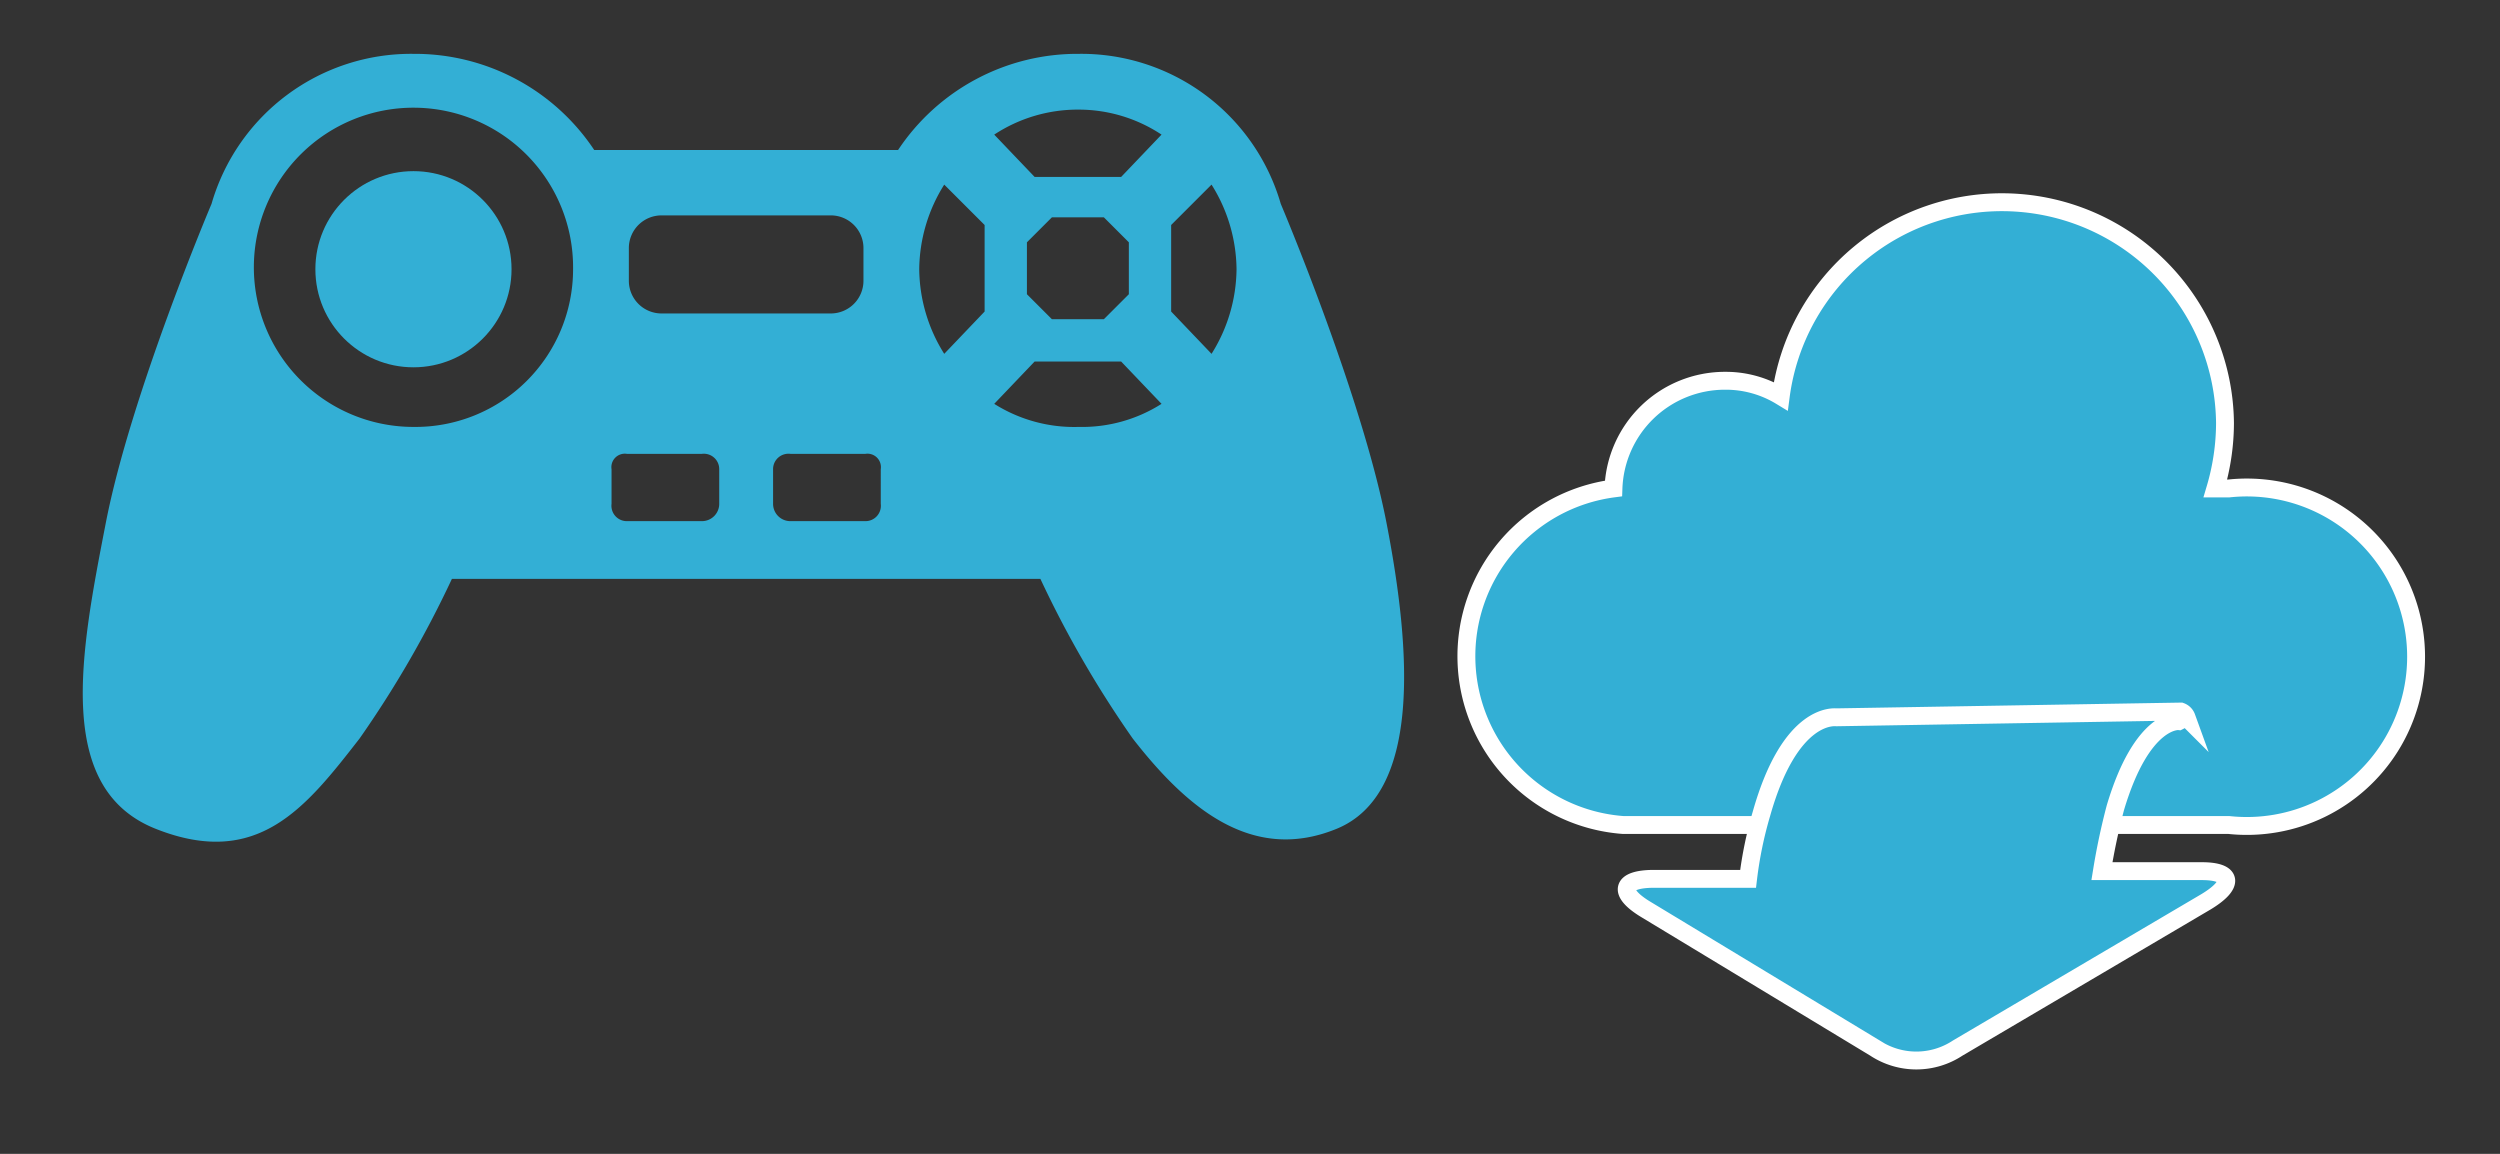
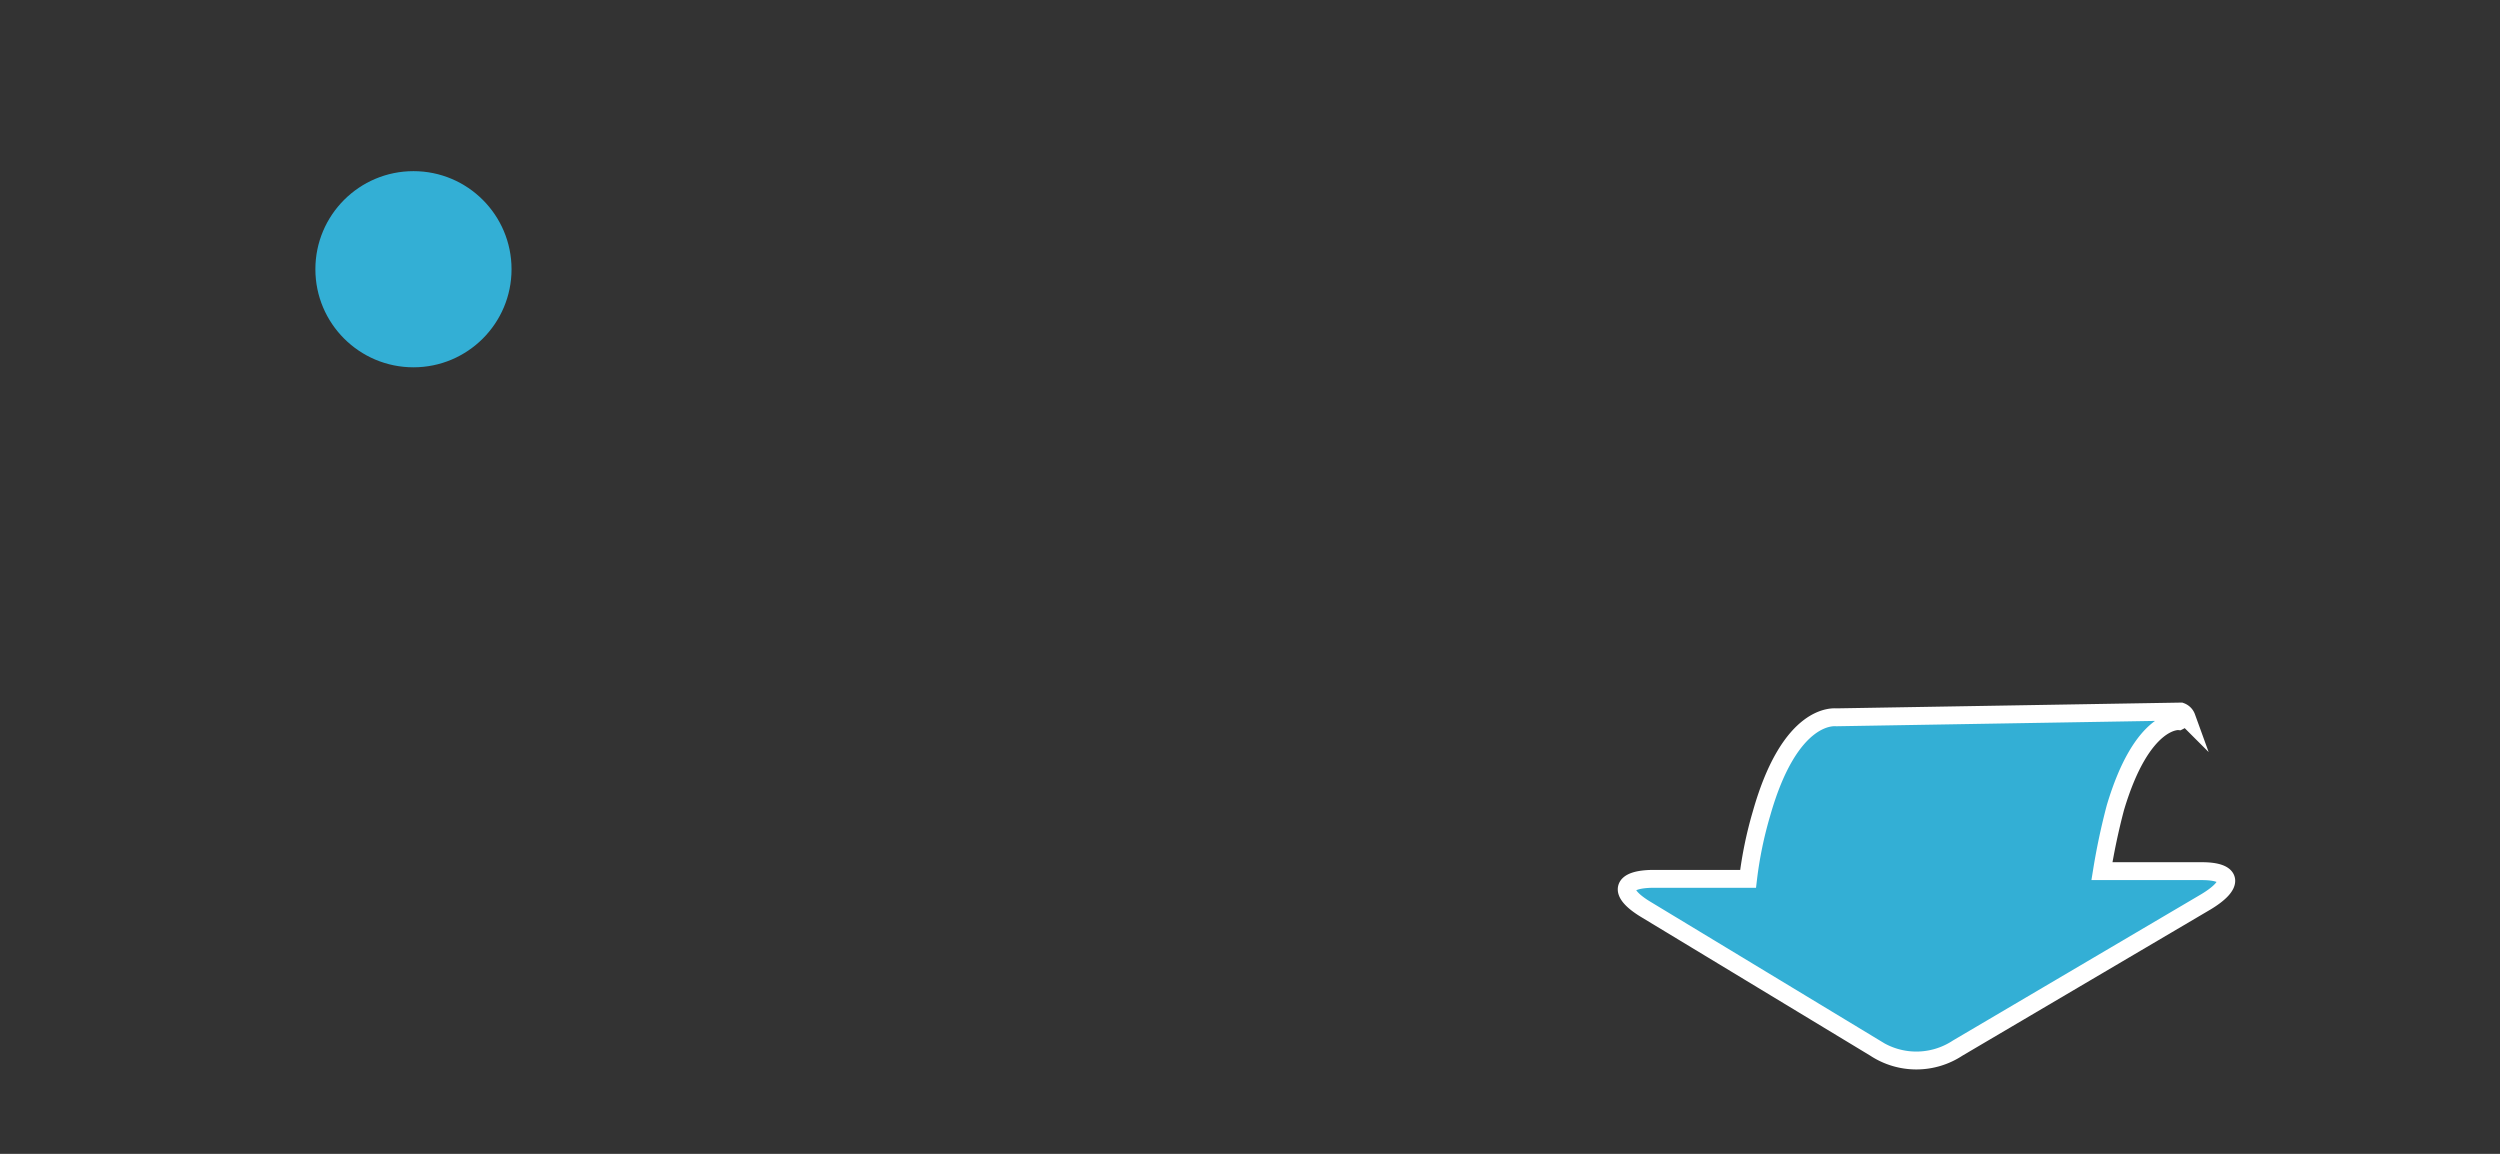
<svg xmlns="http://www.w3.org/2000/svg" width="130" height="60" viewBox="0 0 130 60">
  <rect x="0" y="0" width="130" height="60" fill="#333333" stroke="none" />
  <defs>
    <style>
      .cls-1, .cls-2, .cls-3 {
        fill: #33afd5;
      }

      .cls-2 {
        fill-rule: evenodd;
      }

      .cls-3 {
        stroke: #fff;
        stroke-miterlimit: 10;
        stroke-width: 0.93px;
      }

      .cls-4 {
        fill: none;
      }
    </style>
  </defs>
  <g id="レイヤー_2" data-name="レイヤー 2">
    <g id="レイヤー_1-2" data-name="レイヤー 1">
      <g>
        <circle class="cls-1" cx="21.5" cy="14" r="5.1" />
-         <path class="cls-2" d="M72.1,27.2c-1.3-6.7-5.5-16.6-5.5-16.6A10.8,10.8,0,0,0,56.1,2.8a11.2,11.2,0,0,0-9.4,5H30.9a11.2,11.2,0,0,0-9.4-5A10.8,10.8,0,0,0,11,10.6S6.8,20.5,5.5,27.2,2.8,41,8.1,43.1s7.8-1.1,10.6-4.7a55.2,55.2,0,0,0,4.8-8.3H54.1a55.2,55.2,0,0,0,4.8,8.3c2.8,3.6,6.2,6.5,10.6,4.7S73.4,33.9,72.1,27.2Zm-50.6-5A8.3,8.3,0,1,1,29.8,14,8.2,8.2,0,0,1,21.5,22.2Zm11.2-9.3a1.7,1.7,0,0,1,1.7-1.7h8.8a1.7,1.7,0,0,1,1.7,1.7v1.7a1.7,1.7,0,0,1-1.7,1.7H34.4a1.7,1.7,0,0,1-1.7-1.7Zm4.7,13.3a.9.9,0,0,1-.9.9H32.6a.8.8,0,0,1-.8-.9V24.4a.7.7,0,0,1,.8-.8h3.9a.8.8,0,0,1,.9.8Zm8.4,0a.8.8,0,0,1-.8.9H41.1a.9.9,0,0,1-.9-.9V24.4a.8.8,0,0,1,.9-.8H45a.7.7,0,0,1,.8.8Zm5.4-10-2.1,2.2A8.4,8.4,0,0,1,47.8,14a8.4,8.4,0,0,1,1.3-4.4l2.1,2.1Zm4.9,6A7.8,7.8,0,0,1,51.7,21l2.1-2.2h4.5L60.4,21A7.7,7.7,0,0,1,56.1,22.2Zm-2.7-6.9V12.6l1.3-1.3h2.7l1.3,1.3v2.7l-1.3,1.3H54.7Zm4.9-6.1H53.8L51.7,7a7.9,7.9,0,0,1,4.4-1.3A7.8,7.8,0,0,1,60.4,7ZM63,18.4l-2.1-2.2V11.7L63,9.6A8.4,8.4,0,0,1,64.3,14,8.4,8.4,0,0,1,63,18.4Z" />
      </g>
      <g>
-         <path class="cls-3" d="M115.9,25.4h-.7a12.1,12.1,0,0,0,.5-3.4,11.6,11.6,0,0,0-23.1-1.4,5.5,5.5,0,0,0-2.9-.8,5.8,5.8,0,0,0-5.8,5.6,8.8,8.8,0,0,0,.5,17.5h31.5a8.8,8.8,0,1,0,0-17.5Z" />
        <path class="cls-3" d="M114.5,45.3h-5.2A34.3,34.3,0,0,1,110,42c1.4-4.7,3.3-4.5,3.3-4.5s.2-.1.3-.2h.1a.5.5,0,0,0-.3-.3l-17.9.3c-.1,0-2.4-.3-3.9,5a20.6,20.6,0,0,0-.7,3.4H86c-1.7,0-1.9.7-.4,1.6l11.9,7.2a3.9,3.9,0,0,0,4.3,0l12.9-7.6C116.2,46,116.1,45.3,114.5,45.3Z" />
      </g>
-       <rect class="cls-4" width="130" height="60" />
    </g>
  </g>
</svg>